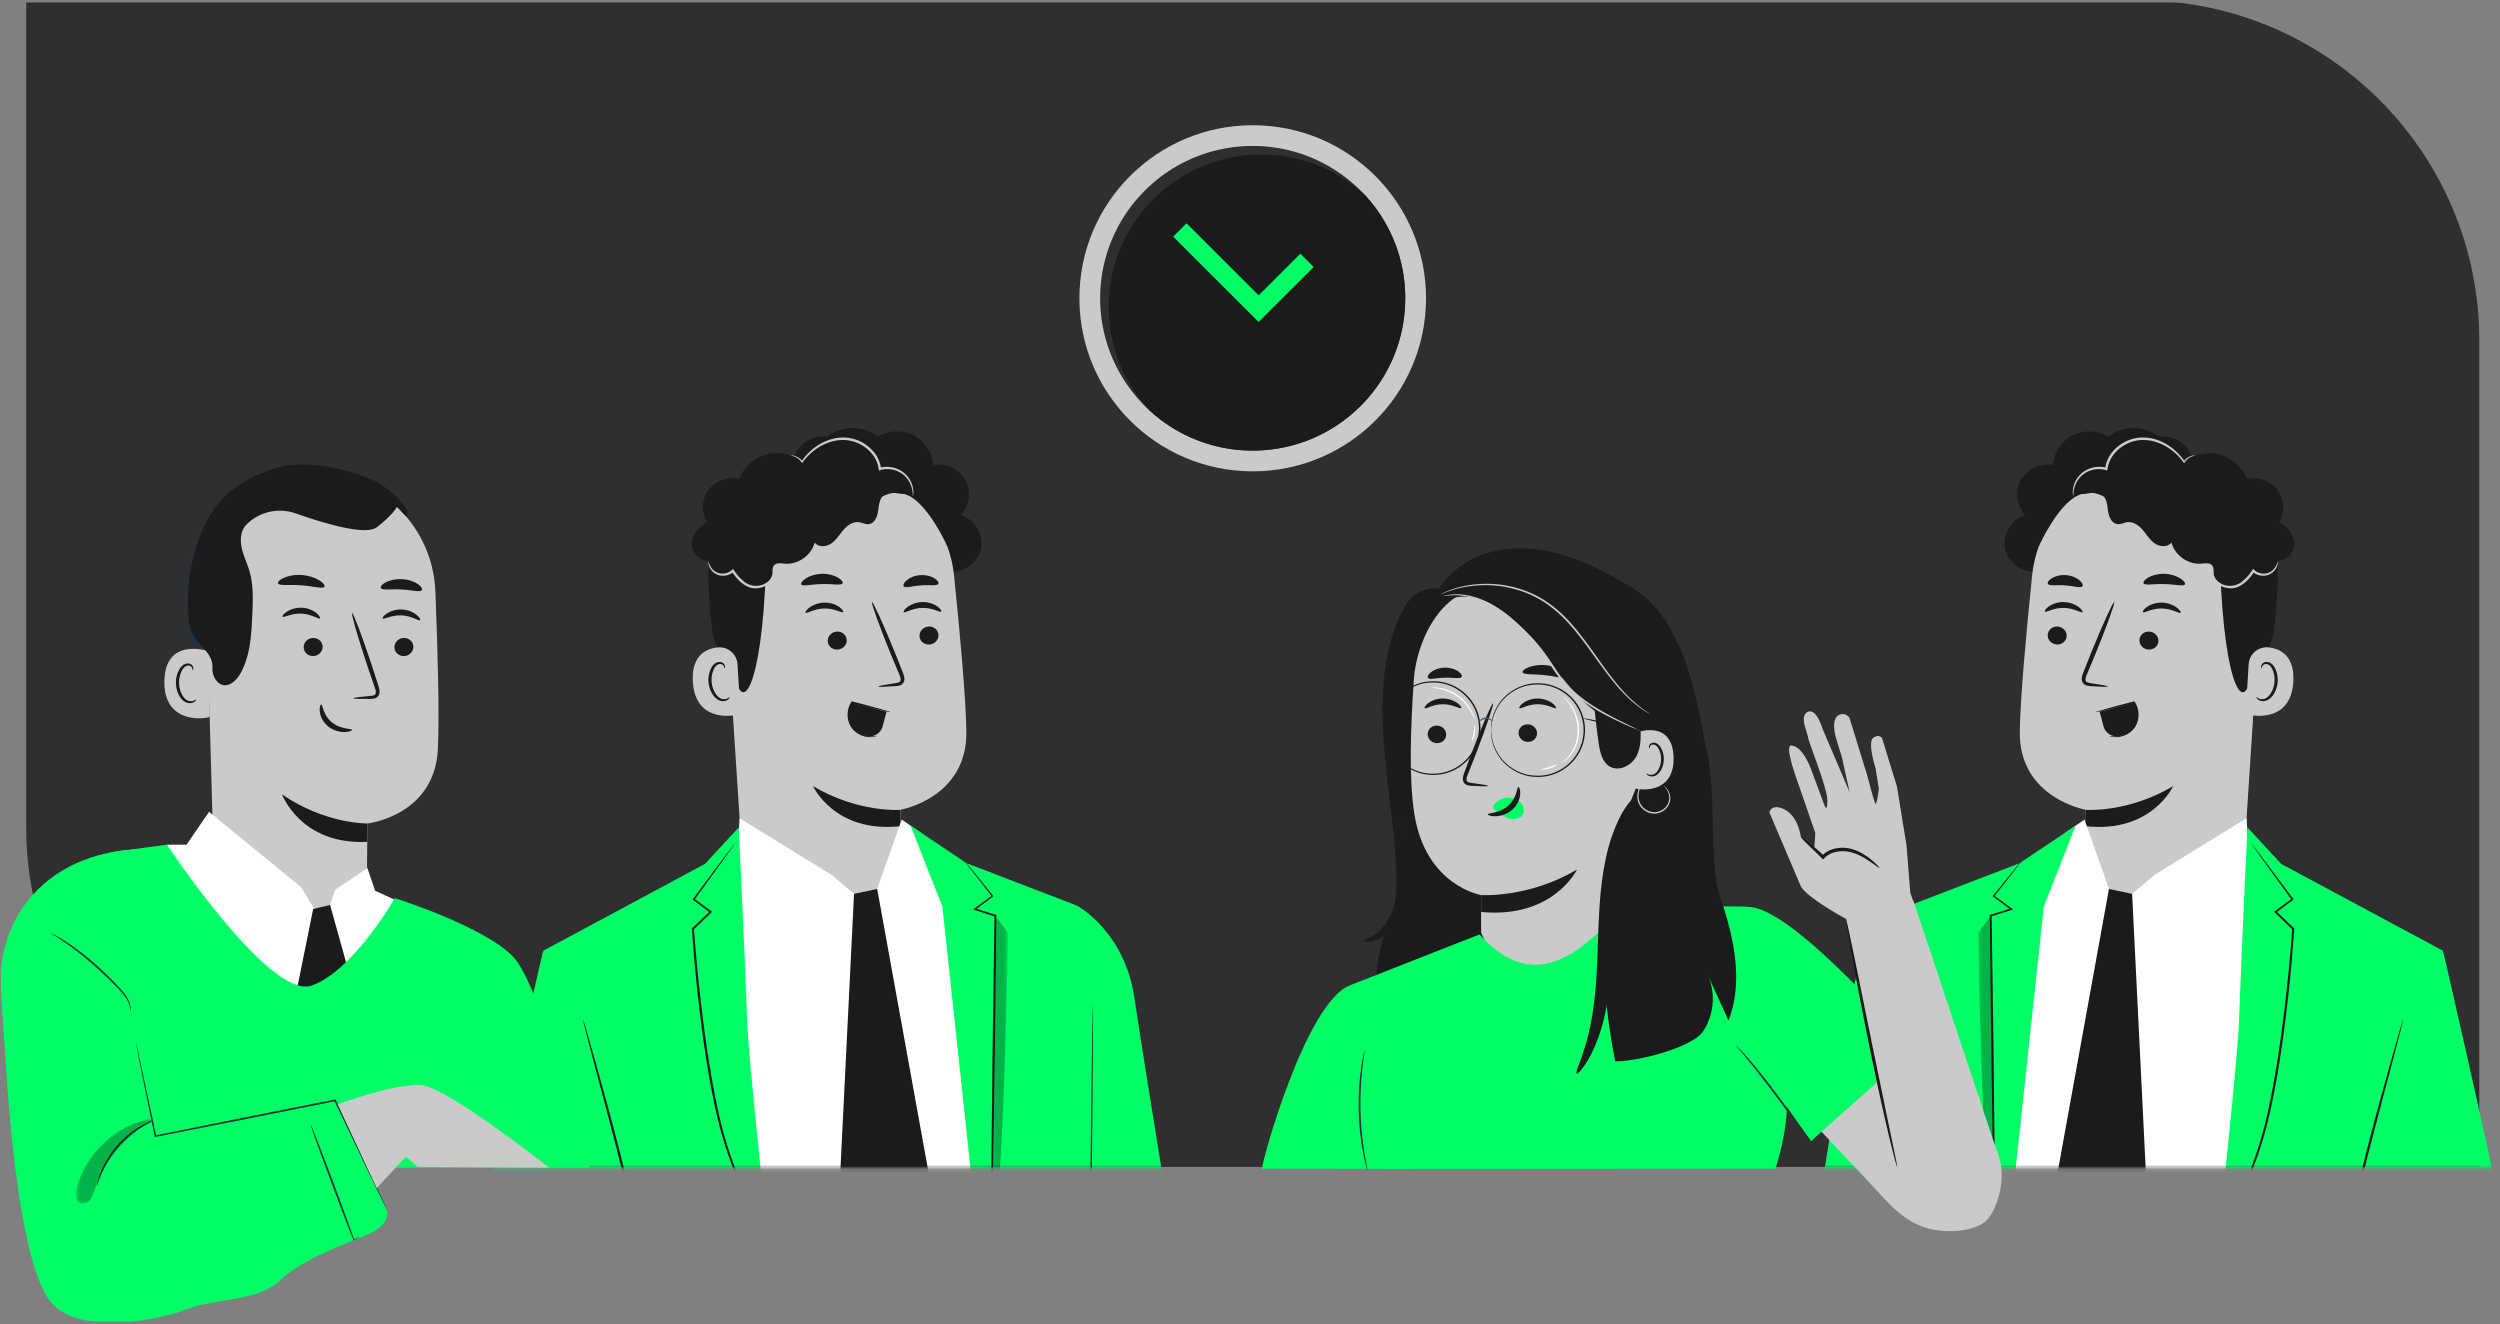
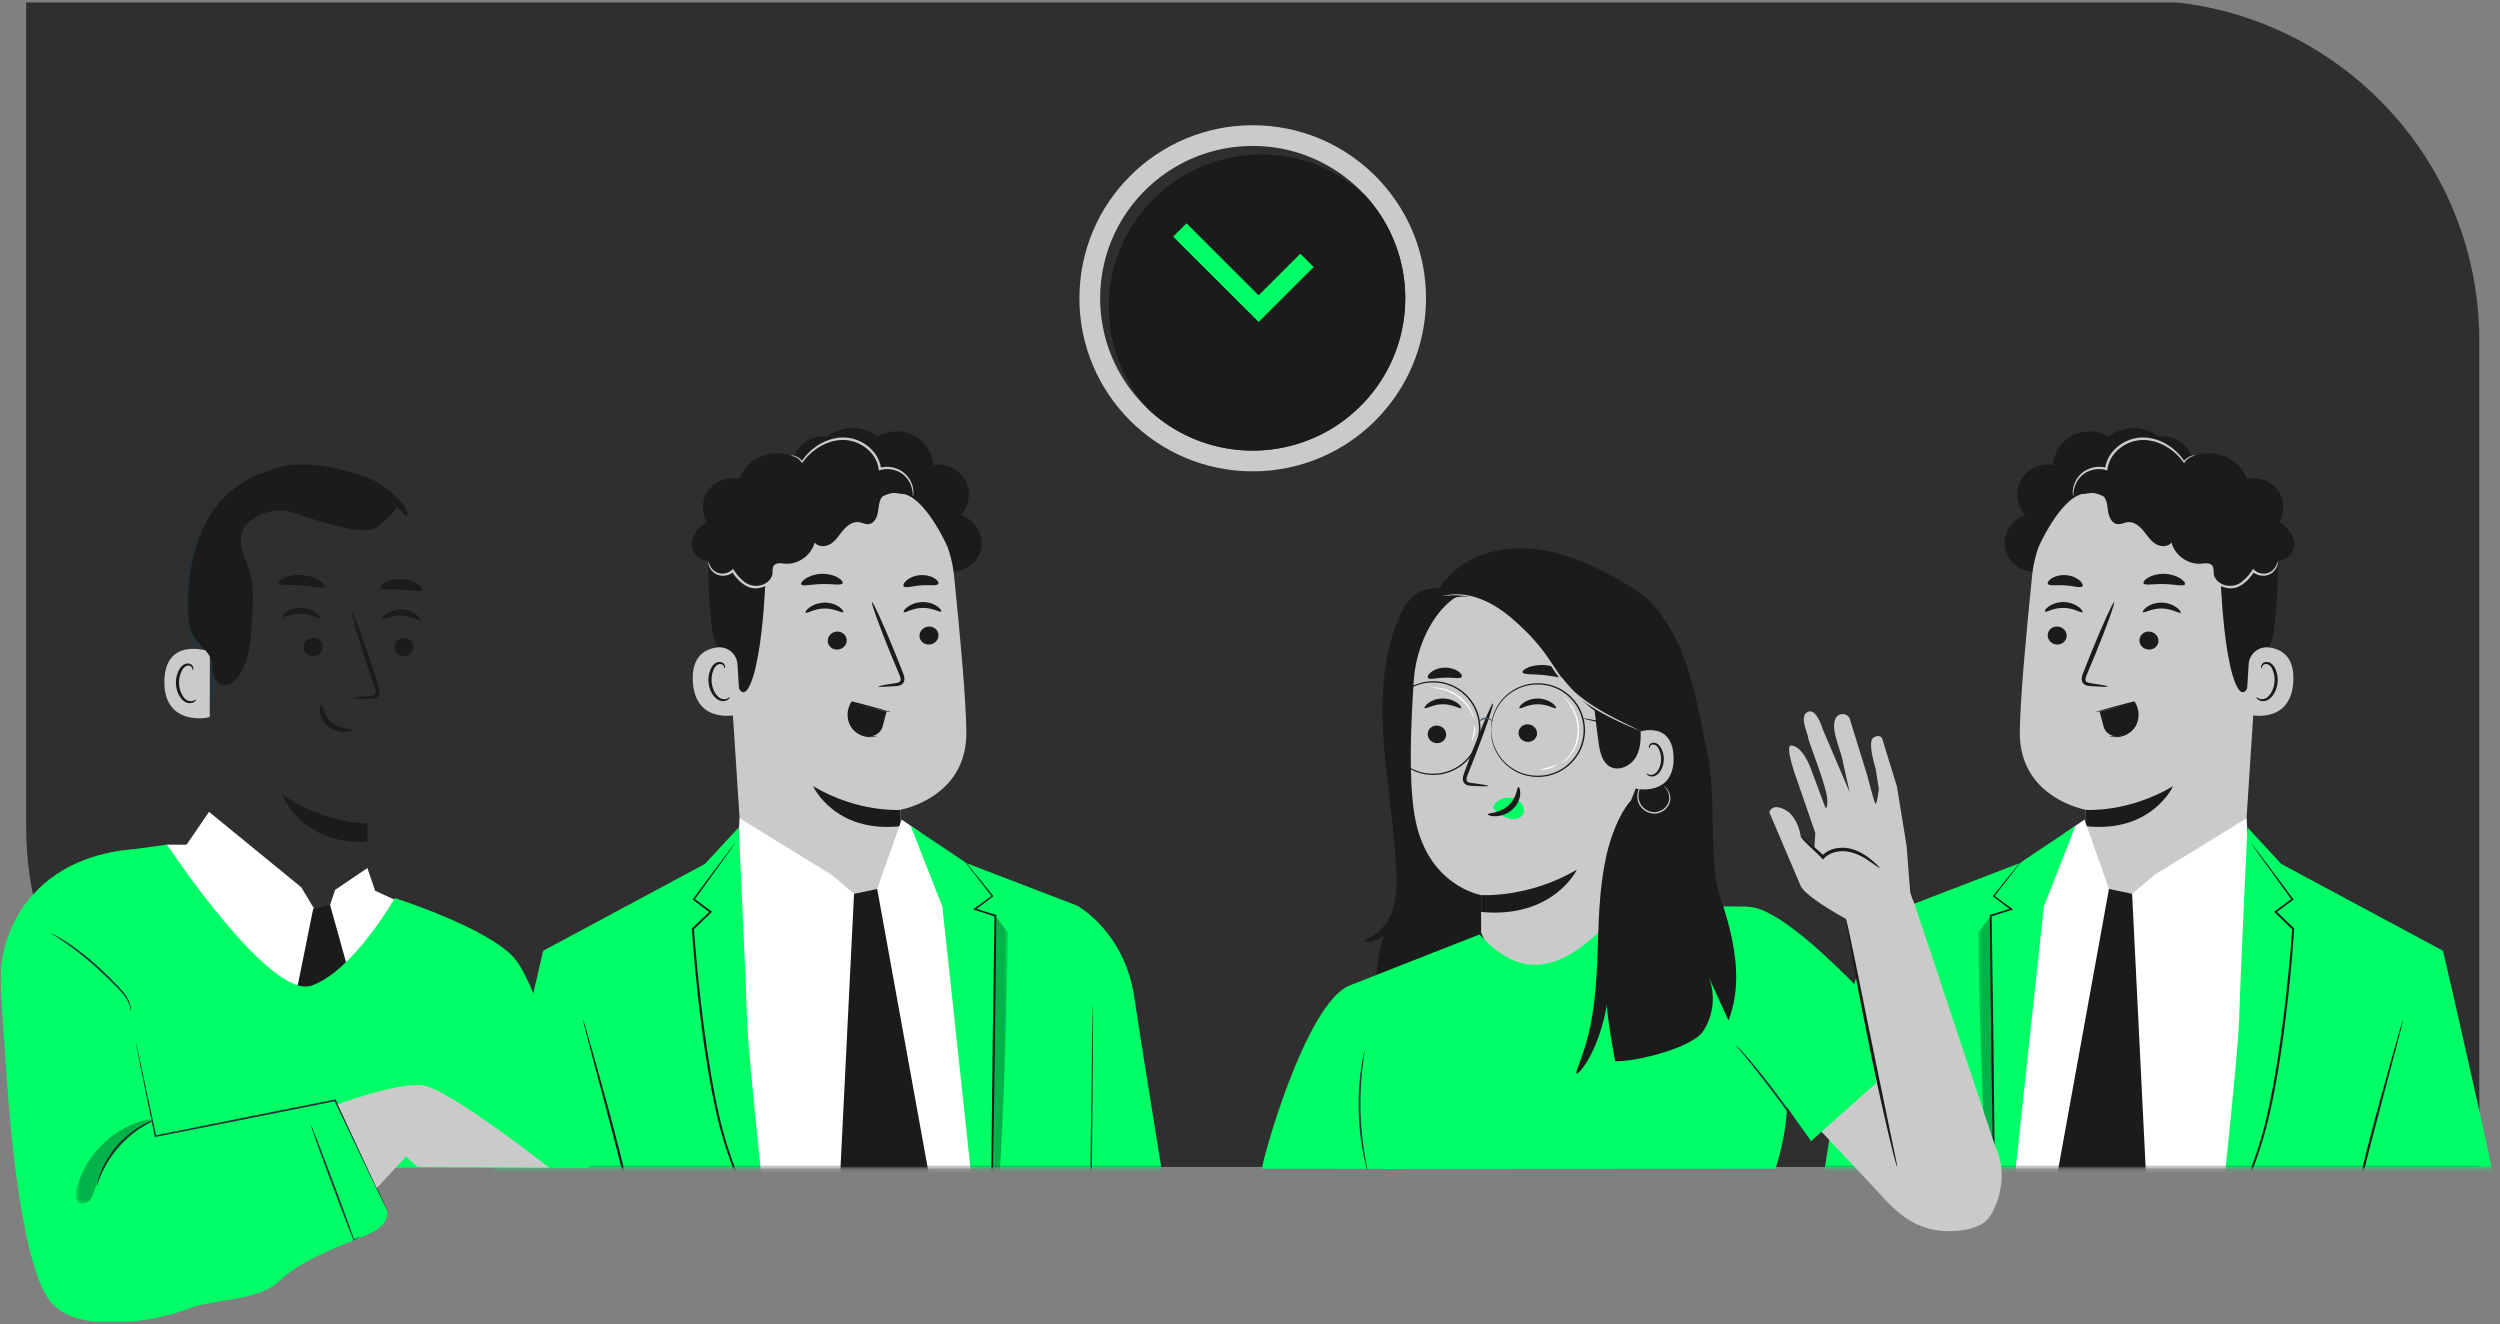
<svg xmlns="http://www.w3.org/2000/svg" fill="none" viewBox="0 0 574 304">
  <rect x="0" y="0" width="574" height="304" fill="#808080" stroke="none" />
  <g clip-path="url(#a)">
    <mask id="b" width="658" height="370" x="-41" y="-51" maskUnits="userSpaceOnUse" style="mask-type:luminance">
      <path fill="#fff" d="M616.125-50.5h-657v369h657v-369Z" />
    </mask>
    <g mask="url(#b)">
      <mask id="c" width="658" height="370" x="-41" y="-51" maskUnits="userSpaceOnUse" style="mask-type:luminance">
        <path fill="#fff" d="M616.125-50.5h-657v369h657v-369Z" />
      </mask>
      <g mask="url(#c)">
        <path fill="#2F2F2F" d="M569.245 267.933H84.235c-43.208 0-78.23-34.973-78.23-78.112V.067h485.009c43.208 0 78.231 34.973 78.231 78.112v189.754Z" />
      </g>
      <path fill="#CACACA" d="M426.31 62.469h-1.154v-8.293h3.429c1.465 0 2.358.916 2.358 2.436 0 1.2-.558 2.02-1.629 2.293l1.844 3.564h-1.296l-1.725-3.444h-1.82v3.444h-.007Zm2.224-4.445c.739 0 1.177-.404 1.177-1.118v-.594c0-.714-.441-1.117-1.177-1.117h-2.224v2.829h2.224Zm3.483 1.366c0-1.947 1.082-3.218 2.796-3.218 1.714 0 2.7 1.308 2.7 3.03v.465h-4.343v.25c0 1.021.63 1.759 1.739 1.759.773 0 1.331-.369 1.666-.998l.715.605c-.427.796-1.32 1.33-2.474 1.33-1.714 0-2.795-1.272-2.795-3.22l-.004-.003Zm1.153-.58v.081h3.166v-.12c0-1.02-.596-1.71-1.523-1.71-.927 0-1.643.737-1.643 1.745v.003Zm5.325.58c0-1.971 1.013-3.218 2.772-3.218 1.214 0 1.974.594 2.333 1.472l-.917.451c-.202-.604-.701-.973-1.416-.973-1.058 0-1.595.724-1.595 1.735v1.07c0 1.011.534 1.735 1.595 1.735.749 0 1.262-.379 1.57-1.045l.808.499c-.394.926-1.201 1.496-2.378 1.496-1.763 0-2.772-1.247-2.772-3.218v-.004Zm5.882 0c0-1.96 1.129-3.218 2.81-3.218 1.68 0 2.809 1.26 2.809 3.218s-1.129 3.219-2.809 3.219c-1.681 0-2.81-1.261-2.81-3.219Zm4.438.465v-.926c0-1.2-.667-1.807-1.628-1.807-.962 0-1.629.604-1.629 1.807v.926c0 1.2.667 1.807 1.629 1.807.961 0 1.628-.604 1.628-1.807Zm3.747 2.614-2.128-6.154h1.105l1.013 2.945.643 2.126h.072l.654-2.126 1.023-2.945h1.057l-2.142 6.154h-1.297Zm3.881-3.079c0-1.947 1.081-3.218 2.795-3.218 1.715 0 2.7 1.308 2.7 3.03v.465h-4.342v.25c0 1.021.63 1.759 1.738 1.759.774 0 1.331-.369 1.667-.998l.715.605c-.428.796-1.321 1.33-2.474 1.33-1.715 0-2.796-1.272-2.796-3.22l-.003-.003Zm1.153-.58v.081h3.165v-.12c0-1.02-.595-1.71-1.523-1.71-.927 0-1.642.737-1.642 1.745v.003Zm5.677 3.659v-6.154h1.105v1.176h.058c.202-.605.75-1.176 1.739-1.176h.369v1.104h-.547c-1.024 0-1.619.403-1.619 1.011v4.039h-1.105Zm8.513-6.154h1.071l-2.675 7.496c-.284.773-.582 1.036-1.523 1.036h-.606v-.94h1.013l.417-1.189-2.285-6.403h1.105l1.369 3.933.321 1.151h.058l.356-1.151 1.379-3.933Zm5.13 6.154v-8.293h3.428c1.499 0 2.358.964 2.358 2.436 0 1.473-.855 2.437-2.358 2.437h-2.272v3.423h-1.153l-.003-.003Zm1.153-4.445h2.224c.739 0 1.177-.404 1.177-1.118v-.594c0-.714-.441-1.117-1.177-1.117h-2.224v2.829Zm9.824 3.433h-.048c-.284.762-.927 1.152-1.772 1.152-1.547 0-2.474-1.223-2.474-3.219 0-1.995.927-3.218 2.474-3.218.845 0 1.488.393 1.772 1.151h.048v-1.011h1.105v6.153h-1.105v-1.011.003Zm0-.94V58.26c0-.652-.667-1.127-1.499-1.127-.989 0-1.618.7-1.618 1.736v1.045c0 1.035.629 1.736 1.618 1.736.832 0 1.499-.475 1.499-1.128v-.003Zm4.418 1.948c-.763 0-1.167-.45-1.167-1.165v-4.052h-.989v-.94h.547c.418 0 .548-.153.548-.57V54.61h.999v1.698h1.321v.94h-1.321v4.278h1.225v.94h-1.167.004Zm2.429-8.79h1.106v3.648h.058c.284-.676.807-1.151 1.738-1.151 1.263 0 2.036.868 2.036 2.364v3.933h-1.105v-3.766c0-1.035-.428-1.568-1.297-1.568-.725 0-1.427.37-1.427 1.117v4.22h-1.105v-8.791l-.004-.007Z" />
      <mask id="d" width="658" height="370" x="-41" y="-51" maskUnits="userSpaceOnUse" style="mask-type:luminance">
        <path fill="#fff" d="M616.125-50.5h-657v369h657v-369Z" />
      </mask>
      <g fill="#CACACA" mask="url(#d)">
        <path d="M392.618 53.073c-3.422-.014-6.211 2.743-6.228 6.16-.017 3.417 2.748 6.201 6.17 6.218a6.193 6.193 0 0 0 6.049-4.725l1.722.007 1.214-1.729 1.048 1.74 2.159.01 1.215-1.73 1.05 1.74 1.855.007.742-1.053.64 1.06h1.081l1.417-1.323-1.608-2.508-12.832-.058a6.204 6.204 0 0 0-5.698-3.816m-4.558 6.167a1.775 1.775 0 0 1 1.787-1.767 1.774 1.774 0 1 1-.017 3.55 1.774 1.774 0 0 1-1.77-1.783ZM80.888 53.063c-3.421-.014-6.21 2.743-6.227 6.16a6.198 6.198 0 0 0 12.22 1.493l1.72.007 1.215-1.73 1.05 1.74 2.16.01 1.215-1.729 1.05 1.74 1.855.006.742-1.052.64 1.06h1.078l1.417-1.323-1.608-2.508-12.833-.058a6.203 6.203 0 0 0-5.697-3.816m-4.558 6.167a1.774 1.774 0 0 1 1.786-1.767 1.776 1.776 0 1 1-.017 3.55 1.774 1.774 0 0 1-1.769-1.783Z" />
      </g>
      <path fill="#CACACA" d="M113.133 62.469v-8.293h3.429c1.498 0 2.357.964 2.357 2.436 0 1.473-.855 2.437-2.357 2.437h-2.273v3.423h-1.153l-.003-.003Zm1.153-4.445h2.224c.739 0 1.177-.404 1.177-1.118v-.594c0-.714-.441-1.117-1.177-1.117h-2.224v2.829Zm5.862 4.445v-6.154h1.105v1.176h.058c.202-.605.749-1.176 1.738-1.176h.37v1.104h-.548c-1.023 0-1.618.403-1.618 1.011v4.039h-1.105Zm4.202-8.043v-.168c0-.355.202-.604.667-.604s.667.25.667.604v.168c0 .355-.202.605-.667.605s-.667-.25-.667-.605Zm.106 1.89h1.105v6.153h-1.105v-6.154Zm2.799 6.153v-6.154h1.105v1.012h.058c.264-.63.822-1.152 1.643-1.152.821 0 1.547.38 1.868 1.247h.024c.226-.666.845-1.247 1.879-1.247 1.238 0 1.974.868 1.974 2.364v3.933h-1.105v-3.765c0-1.035-.394-1.568-1.249-1.568-.715 0-1.369.369-1.369 1.117v4.22h-1.105V58.71c0-1.035-.394-1.568-1.239-1.568-.701 0-1.379.37-1.379 1.117v4.22h-1.105v-.01Zm14.266-1.012h-.048c-.284.762-.928 1.152-1.773 1.152-1.546 0-2.474-1.223-2.474-3.219 0-1.995.928-3.218 2.474-3.218.845 0 1.489.393 1.773 1.151h.048v-1.011h1.105v6.153h-1.105v-1.011.003Zm0-.94V58.26c0-.652-.668-1.127-1.499-1.127-.989 0-1.619.7-1.619 1.736v1.045c0 1.035.63 1.736 1.619 1.736.831 0 1.499-.475 1.499-1.128v-.003Zm2.871 1.948v-6.153h1.105v1.175h.058c.202-.605.749-1.175 1.738-1.175h.37v1.103h-.548c-1.023 0-1.618.404-1.618 1.012v4.038h-1.105Zm8.513-6.153h1.071l-2.676 7.496c-.284.772-.581 1.035-1.522 1.035h-.606v-.94h1.013l.417-1.188-2.285-6.403h1.105l1.369 3.932.321 1.152h.058l.356-1.152 1.379-3.932Zm5.13 6.153v-8.292h3.428c1.499 0 2.358.963 2.358 2.436 0 1.473-.855 2.436-2.358 2.436h-2.272v3.424h-1.153l-.003-.004Zm1.153-4.445h2.224c.739 0 1.177-.403 1.177-1.117v-.595c0-.714-.441-1.117-1.177-1.117h-2.224v2.83Zm9.827 3.434h-.047c-.284.762-.928 1.151-1.773 1.151-1.547 0-2.474-1.223-2.474-3.218 0-1.995.927-3.219 2.474-3.219.845 0 1.489.393 1.773 1.152h.047v-1.012h1.106v6.154h-1.106V61.45v.004Zm0-.94v-2.258c0-.653-.667-1.128-1.498-1.128-.989 0-1.619.7-1.619 1.736v1.046c0 1.035.63 1.735 1.619 1.735.831 0 1.498-.475 1.498-1.127v-.004Zm4.415 1.948c-.763 0-1.167-.451-1.167-1.165v-4.052h-.989v-.94h.547c.418 0 .548-.154.548-.57v-1.128h.999v1.698h1.321v.94h-1.321v4.277h1.225v.94h-1.167.004Zm2.429-8.791h1.105v3.649h.059c.284-.677.807-1.152 1.738-1.152 1.263 0 2.036.868 2.036 2.365v3.932h-1.105V58.7c0-1.035-.428-1.568-1.297-1.568-.726 0-1.427.369-1.427 1.117v4.22h-1.105v-8.791l-.004-.007Z" />
      <mask id="e" width="658" height="370" x="-41" y="-51" maskUnits="userSpaceOnUse" style="mask-type:luminance">
        <path fill="#fff" d="M616.125-50.5h-657v369h657v-369Z" />
      </mask>
      <g mask="url(#e)">
        <path fill="#CACACA" d="M327.418 68.485c0 21.946-17.818 39.733-39.793 39.733-21.976 0-39.793-17.79-39.793-39.733 0-21.941 17.817-39.732 39.793-39.732 21.975 0 39.793 17.79 39.793 39.732Z" />
        <path fill="#2F2F2F" d="M322.64 68.482c0 19.321-15.672 34.97-35.019 34.97a34.904 34.904 0 0 1-23.751-9.277c-6.933-6.389-11.268-15.539-11.268-25.693 0-19.304 15.685-34.97 35.022-34.97 10.249 0 19.461 4.394 25.873 11.395.017 0 .048.017.062.062 5.643 6.214 9.085 14.455 9.085 23.51" />
        <path fill="#1B1B1B" d="M322.641 68.482c0 19.321-15.672 34.97-35.02 34.97a34.904 34.904 0 0 1-23.751-9.277c-5.769-6.232-9.304-14.579-9.304-23.732 0-19.304 15.686-34.97 35.023-34.97 9.259 0 17.636 3.564 23.908 9.434.018 0 .048.017.062.062 5.643 6.214 9.085 14.455 9.085 23.51" />
        <path fill="#0F6" d="m288.979 73.918-19.624-19.595 3.063-3.054 16.565 16.543 9.571-9.556 3.062 3.054-12.637 12.608Z" />
      </g>
      <mask id="f" width="211" height="182" x="78" y="87" maskUnits="userSpaceOnUse" style="mask-type:luminance">
        <path fill="#fff" d="M288.613 87.626H78.843v180.499h209.77v-180.5Z" />
      </mask>
      <g mask="url(#f)">
        <path fill="#1B1B1B" d="M182.816 103.882c1.256-2.518 4.274-4.056 7.08-3.605 3.23-2.634 8.356-2.644 11.596-.017 2.447-1.5 5.694-1.626 8.254-.324 2.56 1.305 4.339 3.991 4.52 6.83 2.871-.513 5.992.967 7.385 3.495 1.396 2.532.958 5.921-1.03 8.026 3.155.943 5.287 4.438 4.657 7.633-.63 3.198-3.939 5.644-7.22 5.343l-33.822-19.642c-2.07-1.927-2.676-5.224-1.417-7.746" />
        <path fill="#CACACA" d="M219.054 132.179c-1.499-14.62-14.112-25.649-28.98-25.345l-1.479.031c-15.911 1.243-23.73 15.289-22.033 30.972l3.401 52.371 2.32 6.546 27.413 33.938 6.909-30.573.133-14.196s15.265-2.665 15.139-17.797c-.062-7.309-1.427-22.349-2.823-35.947Z" />
        <path fill="#1B1B1B" d="M206.718 185.944s-9.623.734-20.039-5.44c0 0 4.917 10.821 20.025 9.195l.017-3.755h-.003ZM215.474 145.757c.065 1.141-.859 2.135-2.063 2.224-1.201.089-2.231-.762-2.296-1.903-.065-1.141.859-2.135 2.06-2.224 1.204-.089 2.231.765 2.296 1.903M216.104 140.413c-.267.287-1.947-.892-4.301-.837-2.351.021-4.052 1.25-4.315.974-.13-.123.137-.639.879-1.193.729-.553 1.981-1.103 3.446-1.127 1.464-.021 2.71.485 3.429 1.018.735.533.989 1.039.859 1.169M194.406 146.922c.065 1.141-.859 2.135-2.064 2.221-1.201.089-2.231-.762-2.296-1.903-.065-1.142.859-2.136 2.06-2.225 1.205-.088 2.231.762 2.296 1.903M193.584 140.546c-.266.287-1.95-.888-4.301-.837-2.351.021-4.051 1.251-4.315.971-.126-.123.134-.639.88-1.193.728-.553 1.981-1.103 3.445-1.127 1.465-.021 2.711.485 3.433 1.018.732.533.988 1.038.858 1.168ZM201.694 157.619c-.013-.133 1.444-.413 3.809-.758.599-.072 1.167-.202 1.259-.612.134-.43-.133-1.066-.438-1.752l-1.872-4.483c-2.6-6.386-4.499-11.641-4.236-11.743.264-.099 2.584 4.992 5.184 11.381.626 1.575 1.229 3.078 1.797 4.513.243.67.646 1.428.359 2.324-.154.447-.585.778-.968.888-.384.123-.722.137-1.017.16-2.381.175-3.863.216-3.873.086M193.475 133.904c-.267.608-2.306.11-4.767.198-2.463.035-4.503.639-4.766.041-.117-.283.284-.843 1.136-1.373.845-.53 2.155-.987 3.634-1.025 1.475-.034 2.785.352 3.63.84.852.489 1.253 1.029 1.133 1.316M215.437 134.048c-.356.567-2.026.184-3.97.359-1.947.105-3.545.717-3.979.208-.195-.249.01-.803.674-1.373.653-.568 1.796-1.094 3.134-1.19 1.338-.095 2.543.264 3.272.735.742.472 1.023.988.869 1.264" />
        <path fill="#1B1B1B" d="M217.435 125.27s-4.236-9.392-8.907-11.51c-5.653-2.563-7.935 3.556-13.301 2.193-5.365-1.363-10.762-3.823-16.131.362-5.875 4.582-3.011 7.654-3.24 14.374-.927 27.248-5.797 35.045-7.494 22.256-.185-1.4-4.154-2.439-4.863-8.36-.917-7.681-1.413-17.015.213-22.513 1.368-4.633 3.959-7.865 8.647-11.469 7.401-5.689 17.725-6.017 24.754-5.464 7.028.554 20.712 8.252 20.322 20.128" />
        <path fill="#CACACA" d="M169.327 152.512c-.144-2.334-2.221-4.135-4.568-3.868-2.851.328-5.996 1.995-5.684 7.821.551 10.335 10.94 7.656 10.943 7.359 0-.202-.417-6.99-.688-11.316" />
        <path fill="#1B1B1B" d="M167.534 160.056c-.048-.031-.175.136-.476.29a1.85 1.85 0 0 1-1.362.099c-1.126-.345-2.149-2.029-2.299-3.888a5.893 5.893 0 0 1 .373-2.604c.28-.772.746-1.325 1.297-1.452a.93.93 0 0 1 1.101.438c.154.28.1.492.158.505.031.024.215-.184.109-.608a1.145 1.145 0 0 0-.444-.625c-.261-.188-.637-.273-1.024-.212-.804.096-1.492.868-1.817 1.702a6.101 6.101 0 0 0-.479 2.914c.178 2.081 1.362 3.974 2.895 4.325.746.151 1.348-.099 1.653-.358.311-.274.352-.506.315-.523M169.115 132.466c1.379.888 2.833 1.804 4.476 1.934 1.642.126 3.497-.841 3.736-2.45.11-.721-.085-1.555.38-2.122.558-.676 1.615-.488 2.495-.413 3.049.256 6.121-1.934 6.837-4.876.8 1.135 2.61 1.046 3.77.274 1.16-.773 1.889-2.013 2.789-3.072.897-1.059 2.17-2.016 3.556-1.848.776.092 1.509.533 2.285.447 1.373-.147 2.012-1.753 2.19-3.106.182-1.353.308-2.928 1.458-3.686 1.064-.701 2.471-.335 3.74-.178 1.27.157 2.899-.167 3.196-1.397.158-.646-.137-1.316-.506-1.866-1.684-2.501-5.26-3.556-8.055-2.374-1.095-3.396-4.387-5.99-7.983-6.29-3.597-.301-7.282 1.708-8.938 4.875-2.255-1.937-5.486-2.706-8.387-1.988-2.899.714-5.386 2.894-6.454 5.651-2.56-.612-5.444.42-7.012 2.511-1.57 2.088-1.738 5.115-.407 7.36-1.858 1.1-3.432 2.979-3.425 5.121.007 2.142 2.163 4.233 4.24 3.625-.811 1.685-.076 3.933 1.577 4.831 1.653.899 3.97.304 4.972-1.274" />
        <path fill="#CACACA" d="M162.678 128.995c-.038-.028-.174.874.695 1.974a3.371 3.371 0 0 0 2.125 1.193 3.657 3.657 0 0 0 2.966-.919l-.444-.055a10.407 10.407 0 0 0 2.142 2.539c.581.485 1.225.898 1.933 1.134.691.256 1.475.267 2.111.15 1.325-.17 2.468-.898 2.984-1.773.541-.854.702-1.643.801-2.17.096-.533.099-.83.062-.837-.045-.01-.127.277-.291.783-.168.499-.394 1.244-.928 1.988-.961 1.504-4.178 2.327-6.289.274-.838-.708-1.519-1.555-2.043-2.378l-.192-.301-.253.243c-.705.676-1.69.932-2.508.847-.831-.079-1.488-.506-1.916-.946-.859-.926-.873-1.77-.962-1.743M181.622 104.569c-.007.034.273.068.746.253a3.592 3.592 0 0 1 1.656 1.332l.13.195.14-.195c.951-1.315 2.556-3.017 4.975-4.151 1.205-.557 2.605-.95 4.103-.977 1.492-.038 3.059.355 4.459 1.161a8.604 8.604 0 0 1 2.693 2.419c.667.961 1.088 2.037 1.215 3.096l.041.328.315-.092c1.563-.458 3.172-.188 4.363.434 1.207.625 1.984 1.599 2.432 2.47.883 1.8.61 3.068.716 3.051.024.003.102-.29.109-.847 0-.554-.089-1.391-.52-2.344a5.9 5.9 0 0 0-2.515-2.734 6.35 6.35 0 0 0-4.743-.556l.356.232c-.123-1.155-.568-2.33-1.283-3.369a9.082 9.082 0 0 0-2.874-2.6c-1.489-.861-3.183-1.278-4.777-1.223-1.595.041-3.07.478-4.319 1.083a12.664 12.664 0 0 0-5.02 4.442h.271a3.542 3.542 0 0 0-1.869-1.312c-.513-.144-.8-.113-.804-.093" />
        <path fill="#1B1B1B" d="M195.491 161.262s-3.022 6.232 3.449 7.728a3.15 3.15 0 0 0 1.697-.092 3.125 3.125 0 0 0 2.029-2.156l.893-3.393c-.304.082-8.065-2.087-8.065-2.087" />
        <path fill="#1B1B1B" d="M201.311 168.973c-.01-.034-.301.041-.838.079a5.59 5.59 0 0 1-2.218-.332c-.886-.321-1.882-.967-2.535-2.023-.647-1.048-.914-2.494-.544-3.877.14-.533.369-1.036.66-1.459l-.215.078c2.497.632 4.705 1.176 6.289 1.545.729.164 1.352.3 1.868.416.442.089.685.127.688.103.007-.024-.226-.109-.657-.243-.51-.147-1.122-.324-1.837-.533a366.944 366.944 0 0 0-6.245-1.67l-.137-.035-.079.113a4.985 4.985 0 0 0-.722 1.582c-.4 1.497-.103 3.051.616 4.175.732 1.135 1.814 1.794 2.758 2.095a5.223 5.223 0 0 0 2.327.218c.547-.085.828-.215.821-.232Z" />
        <path fill="#0F6" d="M247.277 207.926s10.957 5.857 13.185 21.197c1.916 13.178 13.451 83.821 13.451 83.821l10.29 43.484h-26.66l-14.499-77.172 4.233-71.326v-.004Z" />
        <path fill="#fff" d="M239.458 356.572 224.474 221.07l-13.075-29.875-4.373-3.024-5.622 15.922-5.318 1.124-5.147-4.349-21.126-12.997-.421 6.973-8.767 25.598 7.268 66.792v69.191l71.565.147Z" />
        <path fill="#0F6" d="m145.695 283.189-20.993-64.893 37.148-19.936 7.761-8.388s1.649 34.812 1.909 44.03c.26 9.222 4.326 44.171 6.143 65.43.968 11.357.345 30.326-.223 41.02-.653 12.266-.52 16.318-.52 16.318l-36.344-.201 12.021-47.783-6.902-25.601v.004ZM221.955 198.203l25.326 9.723 3.928 94.027 9.78 54.619-27.93.519c-.26-6.659-7.367-62.132-7.367-62.132l-9.331-86.821-7.286-18.549 12.88 8.614Z" />
        <path fill="#1B1B1B" d="M221.49 197.687s.171.167.465.516c.315.382.743.898 1.28 1.551l4.757 5.887.102.126-.133.099c-1.205.902-2.563 1.924-4.031 3.024l-.055-.328 4.729 1.479.151.048v.157c-.093 8.33-.206 18.816-.329 30.183-.205 13.875-.39 26.432-.523 35.571-.093 4.52-.168 8.19-.219 10.78-.038 1.24-.065 2.217-.086 2.931-.014.308-.027.561-.034.762-.01.171-.021.26-.031.26-.01 0-.017-.089-.024-.26-.003-.201-.01-.454-.017-.762 0-.71-.007-1.691-.014-2.931.014-2.59.031-6.263.052-10.783l.369-35.575.435-30.179.147.201c-1.667-.536-3.251-1.048-4.715-1.52l-.353-.113.294-.215c1.482-1.083 2.851-2.087 4.066-2.976l-.031.226-4.637-5.976c-.513-.673-.914-1.206-1.215-1.603-.273-.365-.407-.56-.397-.57M175.39 288.553s-.041-.082-.099-.25c-.065-.198-.147-.44-.246-.744l-.945-2.87a540.834 540.834 0 0 0-3.63-10.503c-.801-2.211-1.674-4.626-2.615-7.216a86.599 86.599 0 0 1-2.658-8.419c-1.537-6.023-2.71-12.754-3.713-19.844a366.04 366.04 0 0 1-2.618-25.427l-.007-.106.079-.071c1.43-1.364 2.785-2.655 4.076-3.882l.02.318c-1.369-1.032-2.652-1.995-3.863-2.904l-.151-.113.11-.15c2.925-3.923 5.304-7.103 6.977-9.345l1.92-2.525c.208-.263.376-.478.509-.649.117-.143.182-.215.189-.212.006.007-.041.089-.144.243-.123.178-.277.403-.465.68-.445.625-1.058 1.489-1.838 2.583-1.639 2.265-3.969 5.484-6.837 9.443l-.038-.263 3.888 2.87.198.147-.178.171-4.048 3.909.069-.178a397.812 397.812 0 0 0 2.682 25.383c1.003 7.075 2.16 13.793 3.662 19.796.777 3 1.639 5.794 2.597 8.388l2.553 7.243c1.533 4.438 2.706 8.053 3.473 10.561.383 1.254.667 2.234.848 2.901l.196.762c.041.174.054.263.047.266" />
        <path fill="#0F6" d="M110.365 315.456a7.544 7.544 0 0 1-3.6-6.157c-.082-2.252.02-5.603.612-10.493 1.437-11.828 17.325-80.507 17.325-80.507l23.409 53.523-6.765 23.301 34.482 16.311-9.598 26.77s-45.815-16.567-55.865-22.748Z" />
        <path fill="#1B1B1B" d="M133.873 234.125c.017-.003.092.202.219.602l.527 1.749c.455 1.589 1.081 3.775 1.851 6.451 1.54 5.453 3.648 12.993 5.793 21.371 2.142 8.381 3.839 16.031 4.911 21.597.537 2.781.937 5.039 1.18 6.604l.274 1.804c.058.414.079.632.058.636-.017 0-.075-.209-.164-.619-.096-.461-.219-1.056-.373-1.787-.332-1.616-.787-3.843-1.345-6.57-1.163-5.542-2.915-13.164-5.058-21.539-2.142-8.37-4.195-15.925-5.642-21.402-.698-2.692-1.273-4.896-1.687-6.495-.178-.724-.318-1.312-.431-1.773-.093-.406-.134-.622-.117-.629" />
        <g opacity=".3">
          <mask id="g" width="5" height="79" x="227" y="210" maskUnits="userSpaceOnUse" style="mask-type:luminance">
            <path fill="#fff" d="M231.424 210.236h-3.871v78.351h3.871v-78.351Z" />
          </mask>
          <g mask="url(#g)">
            <path fill="#000" d="m228.539 210.236 2.885 3.933s-.805 59.617-3.871 74.418l.986-78.351Z" />
          </g>
        </g>
        <path fill="#263238" d="M260.989 356.572s-.007-.099-.035-.284c-.034-.205-.082-.478-.143-.83-.137-.748-.332-1.824-.585-3.198-.527-2.798-1.287-6.826-2.232-11.828-1.929-10.042-4.609-23.979-7.623-39.661v.041c.027-2.101.051-4.332.078-6.587.171-17.501.325-33.34.435-44.831.037-5.719.065-10.355.085-13.584v-3.694c-.003-.406-.006-.724-.01-.96-.003-.215-.01-.328-.017-.328-.007 0-.014.11-.024.328l-.031.96c-.017.865-.044 2.105-.078 3.694-.052 3.229-.124 7.865-.213 13.584-.14 11.487-.338 27.327-.554 44.827-.024 2.259-.048 4.486-.072 6.587v.041a90317.72 90317.72 0 0 1 7.754 39.637c.996 4.989 1.793 9.01 2.351 11.805l.654 3.184.177.824c.042.184.069.28.076.276" />
        <path fill="#1B1B1B" d="m196.086 205.217-3.148 63.765 9.745 6.735 10.495-6.612-11.775-65.012-5.317 1.124Z" />
      </g>
      <mask id="h" width="176" height="182" x="397" y="87" maskUnits="userSpaceOnUse" style="mask-type:luminance">
        <path fill="#fff" d="M572.691 87.626H397.012v180.499h175.679v-180.5Z" />
      </mask>
      <g mask="url(#h)">
        <path fill="#1B1B1B" d="M502.806 103.882c-1.26-2.518-4.274-4.056-7.08-3.605-3.23-2.634-8.356-2.644-11.597-.017-2.447-1.5-5.694-1.626-8.254-.324-2.559 1.305-4.338 3.991-4.52 6.83-2.871-.513-5.992.967-7.384 3.495-1.396 2.532-.958 5.921 1.03 8.026-3.155.943-5.287 4.438-4.657 7.633.629 3.198 3.938 5.644 7.22 5.343l33.822-19.642c2.07-1.927 2.672-5.224 1.416-7.746" />
        <path fill="#CACACA" d="M466.568 132.179c1.499-14.62 14.112-25.649 28.98-25.345l1.478.031c15.912 1.243 23.731 15.289 22.034 30.972l-3.402 52.371-2.32 6.546-27.409 33.938-6.909-30.573-.133-14.196s-15.265-2.665-15.139-17.797c.062-7.309 1.427-22.349 2.823-35.947" />
        <path fill="#1B1B1B" d="M478.907 185.944s9.623.734 20.039-5.44c0 0-4.917 10.821-20.025 9.195l-.017-3.755h.003ZM470.147 145.757c-.065 1.141.859 2.135 2.064 2.224 1.201.089 2.231-.762 2.296-1.903.065-1.141-.859-2.135-2.06-2.224-1.205-.089-2.231.765-2.296 1.903M469.521 140.413c.267.287 1.947-.892 4.301-.837 2.351.021 4.052 1.25 4.315.974.13-.123-.136-.639-.876-1.193-.728-.553-1.981-1.103-3.445-1.127-1.465-.021-2.711.485-3.429 1.018-.736.533-.993 1.039-.859 1.169M491.216 146.922c-.065 1.141.859 2.135 2.063 2.221 1.201.089 2.231-.762 2.296-1.903.065-1.142-.859-2.136-2.06-2.225-1.204-.088-2.231.762-2.296 1.903M492.037 140.546c.267.287 1.95-.888 4.301-.837 2.351.021 4.052 1.251 4.315.971.127-.123-.133-.639-.879-1.193-.729-.553-1.981-1.103-3.446-1.127-1.465-.021-2.71.485-3.432 1.018-.732.533-.989 1.038-.859 1.168ZM483.927 157.619c.014-.133-1.444-.413-3.808-.758-.599-.072-1.167-.202-1.26-.612-.133-.43.134-1.066.438-1.752l1.872-4.483c2.601-6.386 4.5-11.641 4.237-11.743-.264-.099-2.584 4.992-5.185 11.381-.626 1.575-1.228 3.078-1.796 4.513-.243.67-.65 1.428-.359 2.324.154.447.588.778.968.888.383.123.722.137 1.016.16 2.382.175 3.86.216 3.874.086M492.147 133.904c.266.608 2.306.11 4.766.198 2.464.035 4.503.639 4.767.041.116-.283-.284-.843-1.136-1.373-.845-.53-2.156-.987-3.634-1.025-1.475-.034-2.786.352-3.631.84-.852.489-1.252 1.029-1.132 1.316M470.185 134.048c.356.567 2.026.184 3.969.359 1.947.105 3.545.717 3.98.208.195-.249-.01-.803-.674-1.373-.654-.568-1.797-1.094-3.135-1.19-1.338-.095-2.542.264-3.271.735-.743.472-1.023.988-.869 1.264" />
        <path fill="#1B1B1B" d="M468.187 125.27s4.236-9.392 8.907-11.51c5.653-2.563 7.935 3.556 13.301 2.193 5.365-1.363 10.761-3.823 16.13.362 5.876 4.582 3.012 7.654 3.241 14.374.927 27.248 5.796 35.045 7.494 22.256.184-1.4 4.154-2.439 4.862-8.36.917-7.681 1.413-17.015-.212-22.513-1.369-4.633-3.959-7.865-8.647-11.469-7.402-5.689-17.729-6.017-24.754-5.464-7.028.554-20.712 8.252-20.322 20.128" />
        <path fill="#CACACA" d="M516.295 152.512c.143-2.334 2.221-4.135 4.568-3.868 2.85.328 5.995 1.995 5.684 7.821-.551 10.335-10.94 7.656-10.943 7.359 0-.202.417-6.99.687-11.316" />
        <path fill="#1B1B1B" d="M518.088 160.056c.048-.031.174.136.475.29.295.15.805.273 1.362.099 1.126-.345 2.149-2.029 2.3-3.888a5.908 5.908 0 0 0-.373-2.604c-.277-.772-.746-1.325-1.297-1.452a.932.932 0 0 0-1.102.438c-.157.28-.099.492-.157.505-.031.024-.216-.184-.11-.608.055-.201.188-.441.445-.625.264-.188.637-.273 1.023-.212.804.096 1.492.868 1.817 1.702.37.84.565 1.858.479 2.914-.178 2.081-1.362 3.974-2.895 4.325-.746.151-1.348-.099-1.652-.358-.312-.274-.353-.506-.315-.523M516.507 132.466c-1.379.888-2.833 1.804-4.476 1.934-1.642.126-3.494-.841-3.737-2.45-.109-.721.086-1.555-.379-2.122-.558-.676-1.616-.488-2.495-.413-3.049.256-6.122-1.934-6.837-4.876-.801 1.135-2.611 1.046-3.771.274-1.16-.773-1.889-2.013-2.789-3.072-.896-1.059-2.169-2.016-3.555-1.848-.777.092-1.509.533-2.286.447-1.372-.147-2.012-1.753-2.19-3.106-.181-1.353-.308-2.928-1.458-3.686-1.064-.701-2.47-.335-3.74-.178-1.269.157-2.898-.167-3.196-1.397-.157-.646.137-1.316.507-1.866 1.683-2.501 5.259-3.556 8.055-2.374 1.095-3.396 4.387-5.99 7.983-6.29 3.597-.301 7.282 1.708 8.938 4.875 2.255-1.937 5.485-2.706 8.387-1.988 2.898.714 5.386 2.894 6.454 5.651 2.559-.612 5.444.42 7.011 2.511 1.571 2.088 1.738 5.115.407 7.36 1.858 1.1 3.433 2.979 3.426 5.121-.007 2.142-2.16 4.233-4.24 3.625.811 1.685.075 3.933-1.578 4.831-1.652.899-3.969.304-4.975-1.274" />
        <path fill="#CACACA" d="M522.943 128.995c.038-.028.175.874-.694 1.974a3.374 3.374 0 0 1-2.125 1.193 3.66 3.66 0 0 1-2.967-.919l.445-.055a10.43 10.43 0 0 1-2.142 2.539c-.582.485-1.225.898-1.934 1.134-.691.256-1.474.267-2.111.15-1.324-.17-2.467-.898-2.984-1.773-.54-.854-.701-1.643-.804-2.17-.096-.533-.099-.83-.061-.837.044-.01.126.277.29.783.168.499.394 1.244.928 1.988.961 1.504 4.178 2.327 6.289.274.838-.708 1.519-1.555 2.043-2.378l.192-.301.253.243c.705.676 1.69.932 2.508.847.832-.079 1.489-.506 1.916-.946.859-.926.873-1.77.962-1.743M504 104.569c.007.034-.274.068-.746.253a3.582 3.582 0 0 0-1.653 1.332l-.13.195-.14-.195c-.951-1.315-2.556-3.017-4.976-4.151-1.204-.557-2.604-.95-4.102-.977-1.492-.038-3.063.355-4.459 1.161a8.56 8.56 0 0 0-2.69 2.419c-.667.961-1.088 2.037-1.218 3.096l-.041.328-.315-.092c-1.564-.458-3.172-.188-4.363.434-1.208.625-1.984 1.599-2.433 2.47-.882 1.8-.609 3.068-.718 3.051-.024.003-.103-.29-.11-.847 0-.554.089-1.391.52-2.344a5.906 5.906 0 0 1 2.515-2.734 6.351 6.351 0 0 1 4.743-.556l-.356.232c.124-1.155.568-2.33 1.284-3.369a9.07 9.07 0 0 1 2.874-2.6c1.488-.861 3.182-1.278 4.777-1.223 1.594.041 3.069.478 4.318 1.083a12.657 12.657 0 0 1 5.02 4.442h-.27a3.54 3.54 0 0 1 1.868-1.312c.513-.144.804-.113.804-.093" />
        <path fill="#1B1B1B" d="M490.134 161.262s3.022 6.232-3.445 7.728a3.165 3.165 0 0 1-1.701-.092 3.115 3.115 0 0 1-2.026-2.156l-.893-3.393c.305.082 8.065-2.087 8.065-2.087Z" />
        <path fill="#1B1B1B" d="M484.31 168.973c.011-.034.302.041.839.079a5.583 5.583 0 0 0 2.217-.332c.886-.321 1.882-.967 2.536-2.023.646-1.048.913-2.494.544-3.877a4.73 4.73 0 0 0-.661-1.459l.216.078a369.76 369.76 0 0 1-6.289 1.545c-.729.164-1.352.3-1.869.416-.441.089-.684.127-.688.103-.006-.024.226-.109.657-.243.51-.147 1.123-.324 1.838-.533a372.088 372.088 0 0 1 6.245-1.67l.137-.035.078.113c.322.461.572 1.005.722 1.582.401 1.497.103 3.051-.615 4.175a5.173 5.173 0 0 1-2.758 2.095 5.223 5.223 0 0 1-2.327.218c-.548-.085-.828-.215-.822-.232Z" />
        <path fill="#0F6" d="M438.344 207.926s-10.956 5.857-13.184 21.197c-1.916 13.178-13.451 83.821-13.451 83.821l-10.29 43.484h26.66l14.498-77.172-4.233-71.326v-.004Z" />
        <path fill="#fff" d="m446.163 356.572 14.985-135.502 13.075-29.875 4.373-3.024 5.622 15.922 5.318 1.124 5.146-4.349 21.127-12.997.421 6.973 8.766 25.598-7.268 66.792v69.191l-71.565.147Z" />
        <path fill="#0F6" d="m539.926 283.189 20.993-64.893-37.147-19.936-7.761-8.388s-1.65 34.812-1.91 44.03c-.26 9.222-4.325 44.171-6.138 65.43-.969 11.357-.346 30.326.222 41.02.654 12.266.52 16.318.52 16.318l36.344-.201-12.021-47.783 6.902-25.601-.004.004ZM463.67 198.203l-25.326 9.723-3.928 94.027-9.78 54.619 27.93.519c.26-6.659 7.367-62.132 7.367-62.132l9.331-86.821 7.285-18.549-12.879 8.614Z" />
        <path fill="#1B1B1B" d="M464.132 197.687s-.171.167-.466.516l-1.28 1.551-4.756 5.887-.103.126.13.099c1.205.902 2.563 1.924 4.031 3.024l.055-.328-4.729 1.479-.15.048v.157c.092 8.33.205 18.816.328 30.183l.524 35.571.219 10.78c.037 1.24.065 2.217.085 2.931.014.308.028.561.034.762.011.171.021.26.031.26.01 0 .017-.089.024-.26l.017-.762c0-.71.007-1.691.014-2.931-.014-2.59-.031-6.263-.051-10.783l-.37-35.575-.435-30.179-.147.201c1.667-.536 3.251-1.048 4.716-1.52l.352-.113-.294-.215-4.065-2.976.03.226 4.637-5.976c.513-.673.917-1.206 1.215-1.603.274-.365.407-.56.397-.57M510.231 288.553s.041-.082.099-.25c.065-.198.148-.44.247-.744l.944-2.87a542.144 542.144 0 0 1 3.631-10.503c.801-2.211 1.673-4.626 2.614-7.216.972-2.58 1.868-5.416 2.659-8.419 1.536-6.023 2.71-12.754 3.713-19.844a365.381 365.381 0 0 0 2.617-25.427l.007-.106-.075-.071c-1.43-1.364-2.785-2.655-4.075-3.882l-.021.318c1.369-1.032 2.652-1.995 3.863-2.904l.151-.113-.11-.15c-2.925-3.923-5.304-7.103-6.977-9.345l-1.92-2.525c-.208-.263-.376-.478-.509-.649-.117-.143-.182-.215-.189-.212-.006.007.041.089.144.243l.466.68c.444.625 1.057 1.489 1.837 2.583 1.639 2.265 3.969 5.484 6.837 9.443l.038-.263-3.888 2.87-.198.147.178.171 4.048 3.909-.069-.178a397.087 397.087 0 0 1-2.682 25.383c-1.003 7.075-2.159 13.793-3.662 19.796a88.28 88.28 0 0 1-2.597 8.388l-2.553 7.243c-1.533 4.438-2.706 8.053-3.473 10.561a101.849 101.849 0 0 0-.848 2.901l-.196.762c-.041.174-.054.263-.047.266" />
        <path fill="#0F6" d="M575.257 315.456a7.547 7.547 0 0 0 3.6-6.157c.082-2.252-.021-5.603-.613-10.493-1.437-11.828-17.325-80.507-17.325-80.507l-23.409 53.523 6.765 23.301-34.482 16.311 9.599 26.77s45.815-16.567 55.865-22.748Z" />
        <path fill="#1B1B1B" d="M551.749 234.125c-.017-.003-.093.202-.219.602l-.527 1.749c-.455 1.589-1.081 3.775-1.851 6.451-1.54 5.453-3.648 12.993-5.794 21.371-2.142 8.381-3.839 16.031-4.91 21.597-.534 2.781-.938 5.039-1.181 6.604-.112.738-.201 1.336-.273 1.804-.058.414-.079.632-.062.636.017 0 .075-.209.164-.619.096-.461.219-1.056.373-1.787.332-1.616.787-3.843 1.345-6.57 1.164-5.542 2.916-13.164 5.058-21.539 2.142-8.37 4.195-15.925 5.639-21.402.698-2.692 1.273-4.896 1.687-6.495.178-.724.318-1.312.431-1.773.092-.406.134-.622.116-.629" />
        <g opacity=".3">
          <mask id="i" width="5" height="79" x="454" y="210" maskUnits="userSpaceOnUse" style="mask-type:luminance">
            <path fill="#fff" d="M458.068 210.236h-3.87v78.351h3.87v-78.351Z" />
          </mask>
          <g mask="url(#i)">
            <path fill="#000" d="m457.083 210.236-2.888 3.933s.807 59.617 3.87 74.418l-.986-78.351h.004Z" />
          </g>
        </g>
        <path fill="#263238" d="M424.633 356.572s.007-.099.034-.284c.034-.205.082-.478.144-.83.137-.748.332-1.824.585-3.198l2.231-11.828 7.624-39.661v.041c-.027-2.101-.051-4.332-.079-6.587l-.438-44.831c-.037-5.719-.065-10.355-.085-13.584v-3.694c.003-.406.006-.724.01-.96.003-.215.01-.328.017-.328.007 0 .014.11.024.328l.031.96c.017.865.044 2.105.078 3.694.052 3.229.124 7.865.213 13.584.14 11.487.338 27.327.554 44.827.024 2.259.048 4.486.072 6.587v.041c-3.07 15.673-5.793 29.602-7.758 39.637-.995 4.989-1.793 9.01-2.35 11.805l-.654 3.184c-.075.349-.133.622-.178.824-.041.184-.068.28-.072.276" />
        <path fill="#1B1B1B" d="m489.536 205.217 3.148 63.765-9.746 6.735-10.495-6.612 11.775-65.012 5.318 1.124Z" />
      </g>
      <mask id="j" width="615" height="370" x="-41" y="-51" maskUnits="userSpaceOnUse" style="mask-type:luminance">
        <path fill="#fff" d="M573.125-50.5h-614v369h614v-369Z" />
      </mask>
      <g mask="url(#j)">
        <path fill="#1B1B1B" d="M393.439 196.614c-.359-9.956-.722-19.96-2.641-29.742-1.92-9.779-4.326-19.311-10.495-27.17l-57.714 3.062c-2.227 8.828-4.472 17.872-3.545 26.923.897 8.784 4.764 17.278 4.141 26.086-.442 6.226-3.094 12.044-5.047 17.975-1.958 5.932-3.21 12.516-.887 18.314.585 1.462 1.437 2.883 2.762 3.744 1.629 1.053 3.692 1.094 5.636 1.097 23.07.031 46.143-.492 69.19-1.575l-1.396-38.711" />
        <path fill="#263238" d="M384.645 164.439c.356 12.259-4.89 24.573-13.996 32.862-2.083-5.997-4.171-11.993-6.255-17.986" />
        <path fill="#1B1B1B" d="M337.481 128.66c5.369-2.915 11.857-3.332 17.859-2.139 6.002 1.192 11.593 3.888 16.89 6.929 2.971 1.705 5.937 3.584 8.073 6.249 3.901 4.869 7.754 12.867 8.13 19.075.304 5.019-1.632 17.589-3.771 22.147-1.961 4.186-11.145 7.37-15.676 8.402L327.4 141.322c1.468-5.334 5.198-10.014 10.085-12.666" />
        <path fill="#1B1B1B" d="m330.312 135.134 9.972-1.769c-5.451 12.88-6.926 42.339-10.047 55.961-3.675-5.292-12.209-21.412-11.754-27.822.459-6.41-.017-27.463 11.829-26.37Z" />
        <path fill="#CACACA" d="M377.575 156.533c-.441-7.373-5.499-13.67-12.712-15.495l-23.057-5.839c-9.923-1.062-16.548 11.05-17.198 20.934-.722 10.981-1.167 22.567.127 30.767 2.6 16.482 15.319 18.607 15.319 18.607 0-.023 0 3.807.011 8.617l.26.605c5.899 13.81 25.383 14.446 32.186 1.049l5.126-59.006c.007-.29-.034.209-.062-.242" />
        <path fill="#1B1B1B" d="M327.794 168.491c-.041 1.118.876 2.071 2.05 2.139 1.17.065 2.155-.786 2.2-1.9.041-1.117-.876-2.073-2.047-2.138-1.173-.065-2.159.785-2.2 1.899M327.106 162.591c.264.276 1.879-.906 4.171-.896 2.29-.02 3.966 1.152 4.216.875.123-.123-.147-.622-.876-1.151-.719-.53-1.947-1.042-3.374-1.042-1.427.003-2.628.522-3.319 1.055-.705.537-.945 1.032-.818 1.155M348.654 168.204c-.041 1.117.876 2.071 2.049 2.136 1.171.065 2.156-.786 2.201-1.9.041-1.117-.876-2.074-2.047-2.139-1.173-.065-2.159.786-2.2 1.903M348.862 162.591c.264.276 1.882-.906 4.172-.896 2.289-.02 3.966 1.152 4.215.875.124-.123-.143-.622-.876-1.151-.718-.53-1.947-1.042-3.374-1.042-1.426.006-2.628.522-3.319 1.055-.705.537-.944 1.032-.818 1.159ZM341.7 180.45c.011-.13-1.413-.376-3.719-.673-.585-.062-1.14-.178-1.235-.574-.137-.421.109-1.046.393-1.722.554-1.405 1.133-2.877 1.742-4.418 2.416-6.29 4.168-11.463 3.911-11.559-.257-.095-2.423 4.927-4.839 11.217-.581 1.551-1.139 3.031-1.666 4.445-.222.66-.606 1.408-.308 2.279.157.434.585.752.962.851.373.113.704.119.992.14 2.323.13 3.764.143 3.771.014M362.078 199.644s-5.404 11.32-22.017 9.741v-3.874s10.937.714 22.017-5.863M349.584 154.374c.226.618 2.512.331 5.198.659 2.697.273 4.859 1.059 5.219.506.16-.267-.216-.848-1.092-1.449-.869-.601-2.252-1.172-3.867-1.353-1.615-.178-3.093.072-4.072.465-.989.393-1.485.878-1.389 1.172M327.852 155.634c.4.516 1.981-.017 3.88-.037 1.896-.089 3.504.355 3.877-.185.165-.263-.089-.779-.79-1.271-.691-.488-1.848-.888-3.152-.854-1.303.038-2.436.506-3.096 1.032-.671.529-.894 1.059-.716 1.312" />
        <path fill="#1B1B1B" d="M329.122 141.086c1.016-2.48 3.757-3.967 6.45-4.103 2.693-.137 5.324.878 7.658 2.214 9.889 5.671 14.971 19.372 24.74 25.242 2.402 1.445 5.53.123 7.573 2.033 2.043 1.913 3.37 4.968 2.238 7.52 1.314-1.787 2.641-3.608 3.391-5.689.746-2.084.838-4.506-.274-6.423-.845-1.452-2.337-2.562-2.748-4.192-.359-1.432.209-2.932.147-4.408-.065-1.503-.776-2.894-1.519-4.202-3.826-6.717-9.092-12.792-15.871-16.571-4.431-2.467-9.495-3.912-14.57-3.741-5.078.17-10.149 2.022-13.862 5.459-2.187 2.023-4.483 4.114-3.35 6.858" />
        <path fill="#CACACA" d="M375.307 168.515c.174-.471 8.835-3.574 8.951 5.563.11 8.876-8.91 7.127-8.931 6.874-.017-.253-.02-12.433-.02-12.433" />
        <path fill="#1B1B1B" d="M378.051 177.562c.038-.027.158.106.421.226.257.113.701.191 1.163.014.941-.352 1.725-1.849 1.752-3.451a5.11 5.11 0 0 0-.458-2.211c-.281-.646-.705-1.097-1.184-1.175a.79.79 0 0 0-.914.434c-.116.249-.058.427-.106.441-.024.023-.191-.147-.123-.516a.98.98 0 0 1 .346-.561c.212-.174.527-.266.859-.232.691.041 1.317.666 1.639 1.36.362.7.581 1.561.564 2.47-.041 1.79-.948 3.471-2.238 3.854-.626.167-1.153-.014-1.427-.222-.28-.219-.328-.413-.297-.431" />
-         <path fill="#CACACA" d="M378.862 163.954s-.192-.092-.541-.301c-.342-.215-.869-.502-1.498-.946-1.249-.895-2.984-2.317-4.829-4.363-1.854-2.033-3.798-4.671-5.902-7.613-2.112-2.935-4.428-6.184-7.381-9.119-1.506-1.435-3.087-2.719-4.764-3.734a23.422 23.422 0 0 0-5.143-2.317 25.644 25.644 0 0 0-9.472-1.154c-2.734.17-4.896.744-6.347 1.233-.736.222-1.28.468-1.656.608-.377.147-.579.219-.585.205-.007-.014.184-.109.551-.28.369-.167.906-.437 1.635-.683 1.441-.537 3.614-1.162 6.379-1.37a25.439 25.439 0 0 1 9.608 1.083 23.38 23.38 0 0 1 5.239 2.333c1.711 1.029 3.319 2.334 4.842 3.786 2.991 2.969 5.307 6.246 7.402 9.194 2.09 2.956 3.996 5.597 5.813 7.64a33.116 33.116 0 0 0 4.705 4.424c.613.458 1.123.766 1.448 1.005.332.229.503.355.496.369Z" />
        <path fill="#1B1B1B" d="M376.614 166.465c.14 2.423.253 4.985-.876 7.138-1.129 2.152-3.976 3.618-6.098 2.415-1.731-.984-2.251-3.184-2.546-5.142-.848-5.655-1.235-11.367-2.135-17.011l11.652 12.604.003-.004Z" />
        <path fill="#CACACA" d="M331.325 136.863c.01.051.791-.147 2.224-.195 1.424-.037 3.532.147 5.92 1.073a19.52 19.52 0 0 1 3.71 1.896c1.255.824 2.532 1.808 3.825 2.898 2.567 2.2 5.222 4.848 7.487 8.012 1.136 1.582 2.142 3.212 3.234 4.718 1.081 1.514 2.282 2.877 3.586 4.001 2.601 2.242 5.277 3.813 7.556 5.016 2.289 1.199 4.202 2.04 5.519 2.624.623.263 1.129.478 1.53.646.352.143.54.208.547.194.007-.017-.168-.112-.506-.283l-1.489-.731c-1.293-.636-3.179-1.524-5.434-2.758-2.244-1.236-4.879-2.825-7.422-5.053-1.266-1.107-2.429-2.443-3.49-3.939-1.071-1.49-2.074-3.123-3.224-4.722-2.299-3.212-4.992-5.87-7.596-8.074-1.314-1.093-2.611-2.074-3.898-2.894a19.403 19.403 0 0 0-3.808-1.879c-2.454-.898-4.609-1.035-6.05-.936-.725.048-1.283.144-1.656.229-.373.089-.565.14-.561.157M402.726 243.357l26.544 28.229c4.38 4.66 7.559 8.914 13.766 10.54 4.349 1.138 11.172.543 13.424-2.316 3.09-3.926 4.561-11.976 1.177-17.162-3.384-5.187-27.146-28.273-27.146-28.273l-27.765 8.986v-.004Z" />
        <path fill="#0F6" d="M439.491 240.901s-27.581-32.667-38.069-32.667c0 0-6.631 11.586-6.85 17.9-.219 6.314 21.219 35.889 21.219 35.889l23.7-21.126v.004Z" />
        <path fill="#0F6" d="m410.111 251.527-8.764-43.365-28.36-.294c-10.447 11.798-21.124 20.248-33.285 6.677l-29.866 11.726 7.761 42.113 90.077-.058c3.511-11.541 2.433-16.799 2.433-16.799" />
        <path fill="#0F6" d="M289.75 268.33c0-1.743 9.995-37.918 20.089-42.056l7.795 11.941 2.197 30.149-30.081-.034Z" />
        <path fill="#263238" d="M415.791 262.026c-.024.017-.284-.273-.739-.813a80.06 80.06 0 0 1-1.865-2.337c-1.554-1.992-3.631-4.79-5.934-7.869-2.306-3.078-4.445-5.825-6.05-7.766-.8-.974-1.454-1.756-1.913-2.293-.455-.539-.698-.847-.674-.867.021-.021.305.249.801.755a53.685 53.685 0 0 1 2.019 2.207c1.67 1.9 3.853 4.623 6.163 7.704 2.306 3.082 4.346 5.908 5.834 7.944.702.967 1.29 1.777 1.756 2.416.41.574.629.898.605.916M313.973 268.76c-.027.007-.144-.365-.325-1.042a41.684 41.684 0 0 1-.65-2.901c-.483-2.463-.945-5.914-1.044-9.747-.092-3.837.199-7.305.558-9.789.178-1.244.356-2.245.506-2.928.147-.687.243-1.063.271-1.056.03.007-.011.393-.106 1.086a82.036 82.036 0 0 0-.37 2.939 73.333 73.333 0 0 0-.431 9.741c.099 3.809.51 7.24.913 9.706.199 1.234.38 2.228.517 2.915.13.687.188 1.073.161 1.08" />
        <path fill="#1B1B1B" d="M313.124 216.044c.014.11.312.199.887.181.574-.01 1.423-.174 2.433-.621.999-.462 2.148-1.227 3.213-2.385 1.06-1.141 2.046-2.72 2.679-4.568.654-1.849 1.003-3.957 1.126-6.167.126-2.218.082-4.517-.007-6.953-.192-4.866-.77-10.161-1.413-15.659-.644-5.504-1.239-10.704-1.479-15.436-.249-4.729-.174-8.986.151-12.536.626-7.114 2.128-11.371 1.625-11.555-.109-.041-.311.181-.598.652-.144.236-.308.533-.493.889-.175.358-.356.782-.561 1.257-.791 1.913-1.728 4.787-2.351 8.446-.647 3.652-.979 8.074-.897 12.953.072 4.882.585 10.202 1.232 15.716.647 5.515 1.307 10.722 1.663 15.454.171 2.361.315 4.629.315 6.686 0 2.057-.185 3.933-.609 5.559-.808 3.273-2.727 5.419-4.257 6.512-1.56 1.101-2.707 1.309-2.662 1.575" />
        <path fill="#0F6" d="M343.038 184.802c.777-1.107 2.19-1.752 3.621-1.653.992.068 2.008.502 2.641 1.278.633.775.801 1.906.288 2.689-.582.881-1.858 1.127-2.957.864-1.098-.267-2.063-.94-2.977-1.613-.253-.188-.513-.379-.677-.642-.164-.263-.209-.612-.031-.841" />
        <path fill="#1B1B1B" d="M348.626 180.699c-.369-.007-.28 2.446-2.327 4.271-2.042 1.828-4.691 1.654-4.694 1.999-.028.153.605.454 1.717.44 1.092-.003 2.673-.413 3.925-1.53 1.249-1.118 1.749-2.563 1.793-3.574.055-1.029-.246-1.626-.414-1.606ZM391.444 170.524c3.128 11.34.476 26.496 3.566 35.602 3.093 9.105 5.345 19.212 1.848 28.17-1.605-3.529-3.21-7.059-4.818-10.588 1.943 4.155 1.536 9.307-1.041 13.11-2.576 3.802-15.559 7.045-20.168 6.826-4.668-24.583-3.381-43.385 4.681-62.388l6.224 6.867 5.605-2.395 4.103-15.207v.003ZM342.351 167.63c.058.007-.014-.946.4-2.579.192-.817.585-1.78 1.194-2.799a10.551 10.551 0 0 1 2.707-2.972c1.201-.888 2.71-1.647 4.455-1.948 1.732-.293 3.686-.235 5.544.465a9.94 9.94 0 0 1 2.665 1.428c.428.294.804.66 1.194 1.012.353.389.726.772 1.034 1.212 1.297 1.712 2.026 3.913 2.05 6.181-.021 2.269-.75 4.469-2.047 6.184-.304.441-.677.824-1.033 1.213-.394.352-.767.718-1.194 1.012a10.001 10.001 0 0 1-2.669 1.428c-1.858.704-3.812.758-5.544.465-1.742-.305-3.254-1.06-4.455-1.948a10.554 10.554 0 0 1-2.707-2.973c-.612-1.018-1.002-1.981-1.194-2.798-.414-1.63-.342-2.583-.4-2.576-.007 0-.011.058-.011.171 0 .133.007.301.011.506 0 .222.013.498.068.82.045.324.086.7.202 1.107.178.83.554 1.817 1.16 2.863a10.616 10.616 0 0 0 2.724 3.064c1.218.923 2.761 1.709 4.547 2.033 1.776.315 3.785.267 5.701-.447.965-.328 1.896-.83 2.755-1.462.441-.301.831-.677 1.235-1.039.366-.4.75-.793 1.068-1.247 1.341-1.763 2.101-4.039 2.118-6.379-.021-2.341-.78-4.613-2.122-6.376-.314-.454-.701-.847-1.067-1.247-.404-.362-.791-.738-1.236-1.038a10.129 10.129 0 0 0-2.751-1.459c-1.916-.714-3.925-.762-5.701-.448-1.786.325-3.329 1.11-4.547 2.033a10.619 10.619 0 0 0-2.724 3.065c-.606 1.049-.986 2.033-1.16 2.863-.116.41-.157.786-.202 1.107a4.815 4.815 0 0 0-.068.823c-.004.205-.007.373-.011.506 0 .113 0 .171.011.171M318.333 167.169c.058.007-.014-.946.4-2.58.192-.816.585-1.78 1.194-2.798a10.538 10.538 0 0 1 2.707-2.972c1.201-.889 2.71-1.647 4.455-1.948 1.732-.294 3.685-.236 5.544.465.934.324 1.837.81 2.665 1.428.428.294.804.659 1.194 1.011.356.39.726.772 1.034 1.213 1.297 1.712 2.026 3.912 2.05 6.181-.021 2.269-.75 4.469-2.047 6.184-.304.441-.677.824-1.033 1.213-.394.352-.767.718-1.194 1.011a10.005 10.005 0 0 1-2.669 1.429c-1.859.703-3.812.758-5.544.464-1.742-.304-3.254-1.059-4.455-1.947a10.554 10.554 0 0 1-2.707-2.973c-.612-1.018-1.002-1.981-1.194-2.798-.414-1.63-.342-2.583-.4-2.576-.007 0-.011.058-.011.171 0 .133.007.3.011.505 0 .222.013.499.068.82.044.325.086.701.202 1.107.178.831.554 1.818 1.16 2.863a10.606 10.606 0 0 0 2.724 3.065c1.218.923 2.761 1.709 4.547 2.033 1.776.315 3.785.267 5.701-.447a10.251 10.251 0 0 0 2.755-1.463c.441-.3.828-.676 1.235-1.038.366-.4.749-.793 1.068-1.248 1.341-1.763 2.101-4.038 2.118-6.378-.021-2.341-.78-4.613-2.122-6.376-.315-.454-.701-.847-1.067-1.247-.404-.362-.794-.738-1.236-1.039a10.156 10.156 0 0 0-2.751-1.459c-1.916-.714-3.925-.761-5.701-.447-1.786.324-3.329 1.11-4.547 2.033a10.606 10.606 0 0 0-2.724 3.065c-.606 1.048-.986 2.032-1.16 2.863-.116.41-.158.785-.202 1.107a4.815 4.815 0 0 0-.068.823c-.004.205-.007.373-.011.506 0 .113 0 .174.011.174Z" />
        <path fill="#455A64" d="M339.538 165.85c.044.027.171-.137.421-.324a2.08 2.08 0 0 1 1.098-.434c.462-.035.879.109 1.153.259.277.147.428.291.466.257.034-.024-.055-.229-.332-.455a1.893 1.893 0 0 0-2.546.198c-.24.263-.295.482-.257.499" />
        <path fill="#1B1B1B" d="M363.405 164.914c-.02.092 2.885.776 6.488 1.531 3.604.755 6.539 1.291 6.557 1.202.02-.092-2.885-.775-6.488-1.53-3.604-.755-6.536-1.292-6.557-1.203Z" />
        <path fill="#fff" d="M358.481 175.075s.25-.041.64-.27c.387-.229.9-.646 1.407-1.267a9.305 9.305 0 0 0 1.416-2.416c.37-.994.62-2.146.616-3.369.007-2.46-.9-4.582-1.82-5.873a8.599 8.599 0 0 0-1.229-1.428c-.339-.291-.53-.441-.547-.424-.055.055.739.663 1.574 1.985.848 1.295 1.687 3.362 1.683 5.74 0 1.182-.232 2.3-.571 3.26a9.552 9.552 0 0 1-1.314 2.378 6.431 6.431 0 0 1-1.29 1.305c-.356.253-.582.352-.568.379M353.776 176.739c.011.089.893.055 1.927-.28 1.033-.328 1.769-.813 1.724-.892-.044-.085-.831.253-1.83.571-.996.321-1.834.505-1.821.601ZM328.769 157.889c0 .058.725.058 1.855.304 1.126.24 2.655.783 4.068 1.818a10.793 10.793 0 0 1 2.953 3.325c.568.997.787 1.687.842 1.667.021-.007-.01-.185-.106-.499a7.785 7.785 0 0 0-.527-1.285c-.52-1.049-1.495-2.408-2.96-3.481a10.004 10.004 0 0 0-4.226-1.78 8.311 8.311 0 0 0-1.389-.12c-.329 0-.51.027-.51.048M337.947 170.053c.075.044.53-.663.704-1.664.182-1.001 0-1.818-.085-1.804-.099.01-.075.799-.25 1.742-.164.947-.458 1.681-.369 1.722" />
        <path fill="#1B1B1B" d="M362.019 246.48c.185.116.876-.536 1.838-1.93.968-1.388 2.121-3.571 3.148-6.417 1.04-2.846 1.862-6.362 2.399-10.287.54-3.926.783-8.248.92-12.741.141-4.479.264-8.706.592-12.512.325-3.803.832-7.189 1.492-9.98 1.283-5.597 3.015-8.808 2.549-9.075-.188-.113-.865.554-1.803 1.961-.944 1.405-2.06 3.602-3.052 6.461-1.003 2.857-1.786 6.379-2.296 10.305-.514 3.926-.736 8.248-.873 12.734-.14 4.472-.284 8.695-.636 12.495-.353 3.799-.893 7.175-1.591 9.952-1.356 5.576-3.152 8.754-2.69 9.031" />
        <path fill="#CACACA" d="M382.007 180.508c-.021.024.202.177.499.543.288.362.644.974.729 1.801a3.136 3.136 0 0 1-.958 2.606c-.763.766-2.022 1.234-3.251.906-1.225-.301-2.193-1.213-2.563-2.228a4.031 4.031 0 0 1 0-2.836c.288-.782.787-1.291 1.201-1.493.418-.212.702-.147.702-.184 0-.01-.065-.034-.195-.041-.13-.007-.329.01-.561.106-.466.181-1.037.707-1.369 1.524a4.205 4.205 0 0 0-.069 3.034c.391 1.113 1.434 2.118 2.776 2.446a3.682 3.682 0 0 0 1.981-.051 3.894 3.894 0 0 0 1.57-.96 3.52 3.52 0 0 0 .866-1.418 3.336 3.336 0 0 0 .11-1.439 3.428 3.428 0 0 0-.866-1.858c-.342-.352-.592-.472-.599-.458M438.594 204.937l-.848-10.756-2.204-13.578-3.418-11.121s-.695-1.052-2.047-.055c-1.351.998.572 7.059.572 7.059l.732 4.637s-.455 3.686-.76 3.413c-.304-.273-1.892-6.468-1.892-6.468l-4.089-13.229s-.784-1.391-2.399-.687c-.896.39-1.358 1.797-1.023 3.786.332 1.992 1.581 5.275 1.796 6.403.216 1.127 1.684 7.615 1.684 7.615l-6.238-14.616s-1.386-4.824-3.374-3.899c-1.988.926-.226 4.309.034 5.822.26 1.514 4.363 11.48 4.425 14.378.061 2.894-.555 1.51-.555 1.51l-3.059-8.238c-1.348-3.632-3.004-5.641-4.664-5.736-1.656-.099 1.465 8.316 1.465 8.316l4.072 11.787-.267 3.919-3.09-3.174s-.572-4.527-3.634-6.112c-3.111-1.613-3.566.618-3.566.618l7.231 16.985c1.57 2.733 10.334 7.441 10.334 7.441l3.367 17.445 18.31-3.044-6.891-20.428-.004.007Z" />
        <path fill="#1B1B1B" d="M431.548 199.282c-.082.096-1.03-.676-2.638-1.756-1.577-1.035-4.051-2.45-6.926-2.009-1.266.181-2.402.735-3.148 1.534l-.274.294-.301-.318c-1.327-1.397-2.717-2.59-3.562-3.468-.883-.867-1.338-1.469-1.256-1.53.058-.041.599.417 1.568 1.189.961.813 2.313 1.814 3.846 3.348l-.575-.024c.845-.96 2.166-1.616 3.583-1.818 1.57-.239 3.1.048 4.342.561 1.249.505 2.248 1.182 3.035 1.783 1.564 1.23 2.368 2.146 2.306 2.214Z" />
        <path fill="#CACACA" d="m434.201 267.411-9.794-54.366 14.824-6.413 20.004 59.921-25.034.858Z" />
        <path fill="#1B1B1B" d="M435.58 267.909c-.048.011-.278-.772-.657-2.193-.377-1.425-.89-3.492-1.492-6.054-1.212-5.122-2.762-12.229-4.36-20.097a1030.909 1030.909 0 0 1-3.89-20.193l-1.075-6.139c-.236-1.453-.345-2.262-.298-2.269.048-.01.247.782.568 2.217.332 1.555.767 3.612 1.297 6.096 1.071 5.268 2.509 12.334 4.096 20.148 1.612 7.803 3.07 14.866 4.154 20.131.521 2.487.948 4.544 1.273 6.098.295 1.442.435 2.245.387 2.255" />
        <path fill="#263238" d="M48.33 162.42c-2.033-5.996-4.045-12.04-5.014-18.296-.972-6.256-.859-12.796 1.277-18.758.325-.902 3.103-6.973 4.061-6.891.685.058-1.006 5.709-.653 6.3 3.37 5.617 4.35 12.409 3.904 18.942-.445 6.533-1.735 12.42-3.576 18.703Z" />
-         <path fill="#CACACA" d="m48.99 195.179-1.581-56.908c-.712-15.864 7.942-29.5 23.843-29.773l1.472.062c14.803.611 26.663 12.463 27.241 27.247.541 13.752.959 28.957.565 36.309-.818 15.218-16.168 16.954-16.168 16.954-.034 0-.137 15.809-.127 20.281l-10.834 11.487.623-3.478-25.038-22.181h.004Z" />
        <path fill="#1B1B1B" d="M84.362 189.073s-9.633.168-19.611-6.679c0 0 4.301 11.644 19.573 10.899l.038-4.22ZM94.911 148.524c-.007 1.148-.989 2.091-2.19 2.108-1.2.014-2.17-.902-2.162-2.053.007-1.148.985-2.094 2.186-2.108 1.201-.014 2.173.905 2.166 2.053ZM96.444 142.398c-.28.274-1.882-1.015-4.226-1.103-2.34-.123-4.11 1.008-4.349.71-.12-.133.178-.632.948-1.144.76-.513 2.04-.988 3.497-.919 1.461.068 2.666.656 3.347 1.233.698.581.92 1.104.783 1.227M74.076 148.524c-.007 1.148-.99 2.091-2.19 2.108-1.201.017-2.17-.902-2.163-2.053.007-1.148.989-2.094 2.19-2.108 1.204-.014 2.173.905 2.166 2.053M73.453 141.995c-.284.273-1.886-1.015-4.226-1.104-2.34-.123-4.11 1.008-4.353.711-.12-.133.175-.632.948-1.144.76-.513 2.04-.988 3.497-.923 1.458.068 2.666.656 3.35 1.233.695.581.92 1.104.784 1.227ZM81.114 160.319c-.007-.134 1.462-.325 3.833-.53.602-.038 1.174-.133 1.29-.536.157-.424-.065-1.08-.325-1.787l-1.581-4.623c-2.19-6.577-3.747-11.979-3.484-12.064.267-.086 2.259 5.176 4.445 11.756l1.506 4.647c.198.69.554 1.476.212 2.358-.178.44-.633.744-1.02.833-.386.103-.725.093-1.023.099-2.381.031-3.853-.02-3.856-.153M74.514 134.707c-.343.585-2.59-.136-5.356-.311-2.761-.229-5.091.161-5.345-.468-.11-.297.38-.816 1.373-1.261.985-.444 2.487-.761 4.143-.642 1.657.123 3.097.656 4.008 1.237.92.584 1.327 1.169 1.173 1.445M96.838 135.524c-.5.519-2.395-.082-4.692-.171-2.289-.154-4.246.246-4.68-.321-.189-.273.13-.8.992-1.281.848-.479 2.261-.851 3.836-.773 1.577.082 2.929.602 3.712 1.169.798.567 1.047 1.124.828 1.377" />
        <path fill="#CACACA" d="M48.186 149.597c-.257-.123-10.348-3.526-10.447 6.895-.1 10.421 10.402 8.371 10.423 8.07.02-.297.024-14.968.024-14.968" />
        <path fill="#1B1B1B" d="M45.01 160.589c-.044-.035-.185.126-.493.263a1.823 1.823 0 0 1-1.358.013c-1.099-.413-2.012-2.169-2.043-4.048a5.962 5.962 0 0 1 .534-2.594c.325-.758.825-1.288 1.382-1.38a.92.92 0 0 1 1.068.509c.137.294.068.499.123.519.027.028.226-.174.147-.604a1.146 1.146 0 0 0-.404-.656c-.246-.205-.616-.315-1.002-.274-.804.048-1.537.783-1.916 1.599a6.165 6.165 0 0 0-.657 2.901c.047 2.101 1.105 4.076 2.61 4.527.733.198 1.349-.017 1.667-.26.325-.252.383-.485.346-.505M93.221 118.54c1.69-.93-3.377-6.396-7.528-8.279-6.272-2.846-15.854-4.602-21.64-2.966-6.967 1.968-12.757 5.426-16.257 11.754-3.501 6.327-4.818 13.7-4.62 20.93.062 2.204.29 4.503 1.468 6.369 1.458 2.306 4.253 3.758 4.13 6.936-.044 1.161.288 2.333 1.081 3.181 1.91 2.029 4.247.126 5.322-1.787 2.296-4.08 2.556-8.955 2.758-13.633.143-3.324.28-6.72-.654-9.912-.51-1.735-1.328-3.379-1.742-5.142-.414-1.763-.359-3.765.743-5.203.178-.233.476-.53.848-.858 2.957-2.586 7.097-3.358 10.803-2.046 5.88 2.08 15.915 5.186 18.537 3.194 3.774-2.863 4.677-4.732 4.677-4.732l2.074 2.19v.004ZM73.754 161.767c.36-.024.373 2.371 2.433 4.059 2.056 1.695 4.61 1.415 4.63 1.75.034.15-.568.468-1.646.502-1.058.041-2.604-.291-3.864-1.326-1.255-1.035-1.8-2.422-1.885-3.406-.096-1.001.168-1.596.332-1.582" />
        <path fill="#0F6" d="M45.9 196.084s-24.514-6.3-38.561 9.567c-5.25 5.931-7.693 13.831-7.149 21.726.373 5.409.907 13.22 1.383 20.412.842 12.672 3.62 43.972 10.33 51.438 6.71 7.465 24.761 3.833 31.095 1.349s16.158-1.78 21.017-6.372c4.86-4.589 12.134-7.418 19.748-10.455 7.613-3.034 4.568-7.066 4.568-7.066l-11.385-24.05-41.26 8.228s-1.698-15.857.065-20.637c1.762-4.78 4.739-10.995 5.7-18.293.962-7.298 4.445-25.85 4.445-25.85" />
        <path fill="#263238" d="M36.178 256.908c.028.078-1.122.475-2.823 1.418-.855.464-1.823 1.1-2.847 1.872a25.223 25.223 0 0 0-3.059 2.829 25.707 25.707 0 0 0-2.505 3.331c-.667 1.097-1.197 2.125-1.574 3.021-.766 1.787-1.043 2.969-1.122 2.948-.027-.007.024-.304.144-.84.058-.27.137-.598.263-.967.12-.373.24-.803.435-1.258.345-.922.859-1.985 1.516-3.112a23.51 23.51 0 0 1 2.521-3.413 23.51 23.51 0 0 1 3.142-2.857c1.054-.772 2.06-1.39 2.943-1.828.43-.239.848-.403 1.207-.56.356-.164.675-.277.938-.359.524-.174.815-.259.825-.232" />
        <g opacity=".3">
          <mask id="k" width="20" height="21" x="17" y="256" maskUnits="userSpaceOnUse" style="mask-type:luminance">
            <path fill="#fff" d="M36.178 256.706H17.416v19.677h18.762v-19.677Z" />
          </mask>
          <g mask="url(#k)">
            <path fill="#000" d="M34.765 256.86c-8.209 1.448-15.254 8.087-17.184 16.185-.27 1.141-.301 2.623.735 3.17.77.407 1.763.01 2.324-.649.564-.663.81-1.527 1.081-2.354 2.337-7.141 7.686-13.243 14.461-16.509l-1.413.157h-.004Z" />
          </g>
        </g>
        <path fill="#fff" d="M38.32 193.935h4.514l5.16-7.534 21.174 17.313 5.126 8.548 2.642-7.94 7.422-5.023 1.776 5.221 5.756 2.641-7.213 18.02-5.797 7.011s-8.962 6.611-20.856-4.278l-11.895-10.889-7.812-23.09h.003Z" />
        <path fill="#1B1B1B" d="m71.9 208.702-3.655 18.108 3.278 3.889 10.276-1.333-6.01-21.583-3.89.919Z" />
        <path fill="#0F6" d="M38.32 193.935s23.663 35.725 33.24 32.349c9.578-3.376 19.088-20.083 19.088-20.083s20.822 6.584 27.299 13.615c6.478 7.032 17.322 48.285 17.322 48.285H70.315l-34.66-7.421s-6.45-23.879-6.45-25.567c0-1.688-3.977-39.37-3.977-39.37l13.092-1.815v.007Z" />
        <path fill="#263238" d="M82.644 283.944c.017.031-.459.314-1.359.816l-.092.052-.041-.103c-.903-2.207-2.73-6.943-4.787-12.44a801.88 801.88 0 0 1-3.641-9.895l-1.057-3.017c-.24-.714-.36-1.117-.332-1.127.027-.01.202.369.489 1.069.311.776.708 1.774 1.184 2.969a790.195 790.195 0 0 1 3.757 9.854c2.06 5.498 3.795 10.271 4.565 12.526l-.133-.052c.927-.451 1.43-.676 1.447-.645M11.712 214.271c.014-.027.345.133.938.441a37.91 37.91 0 0 1 2.426 1.442c2.012 1.278 4.66 3.256 7.357 5.695a76.96 76.96 0 0 1 3.685 3.557c1.088 1.131 2.094 2.149 2.765 3.157.688.994 1.02 1.944 1.115 2.61.052.335.055.598.045.773-.014.177-.027.27-.041.266-.041 0-.024-.372-.168-1.008-.144-.635-.5-1.527-1.197-2.47-.678-.957-1.694-1.937-2.796-3.055a99.872 99.872 0 0 0-3.692-3.515c-2.683-2.426-5.28-4.425-7.238-5.761-.971-.676-1.782-1.189-2.34-1.551-.565-.352-.87-.56-.852-.584" />
        <path fill="#263238" d="M88.954 277.995s-.096-.153-.257-.464c-.168-.338-.397-.796-.684-1.377-.599-1.237-1.455-2.993-2.526-5.2a44911.16 44911.16 0 0 0-8.718-18.235l.218.109c-5.4 1.083-11.333 2.272-17.564 3.519a92588.01 92588.01 0 0 0-23.7 4.695l-.178.034-.037-.178-3.159-15.515-.852-4.339c-.089-.478-.157-.857-.212-1.144-.044-.26-.062-.393-.055-.397.01 0 .045.13.11.386.065.284.154.66.263 1.135.226 1.028.548 2.48.951 4.318.805 3.762 1.94 9.085 3.31 15.485l-.216-.14c6.833-1.374 14.97-3.007 23.686-4.756 6.231-1.237 12.168-2.416 17.571-3.485l.154-.031.065.14c3.49 7.445 6.46 13.79 8.579 18.303 1.027 2.228 1.844 4.001 2.423 5.248.267.591.475 1.056.63 1.401.14.321.205.488.198.492" />
        <path fill="#CACACA" d="M77.542 253.553s13.41-4.985 19.361-4.377c5.951.608 29.175 18.928 29.175 18.928l-30.226-.174-2.624-2.395-6.734 7.253-8.949-19.235h-.003Z" />
      </g>
      <path fill="#2F2F2F" d="M51.124 38.5h161v52h-161zM376.125 34.5h161v52h-161z" />
    </g>
  </g>
  <defs>
    <clipPath id="a">
      <path fill="#fff" d="M.125.5h573v303h-573z" />
    </clipPath>
  </defs>
</svg>